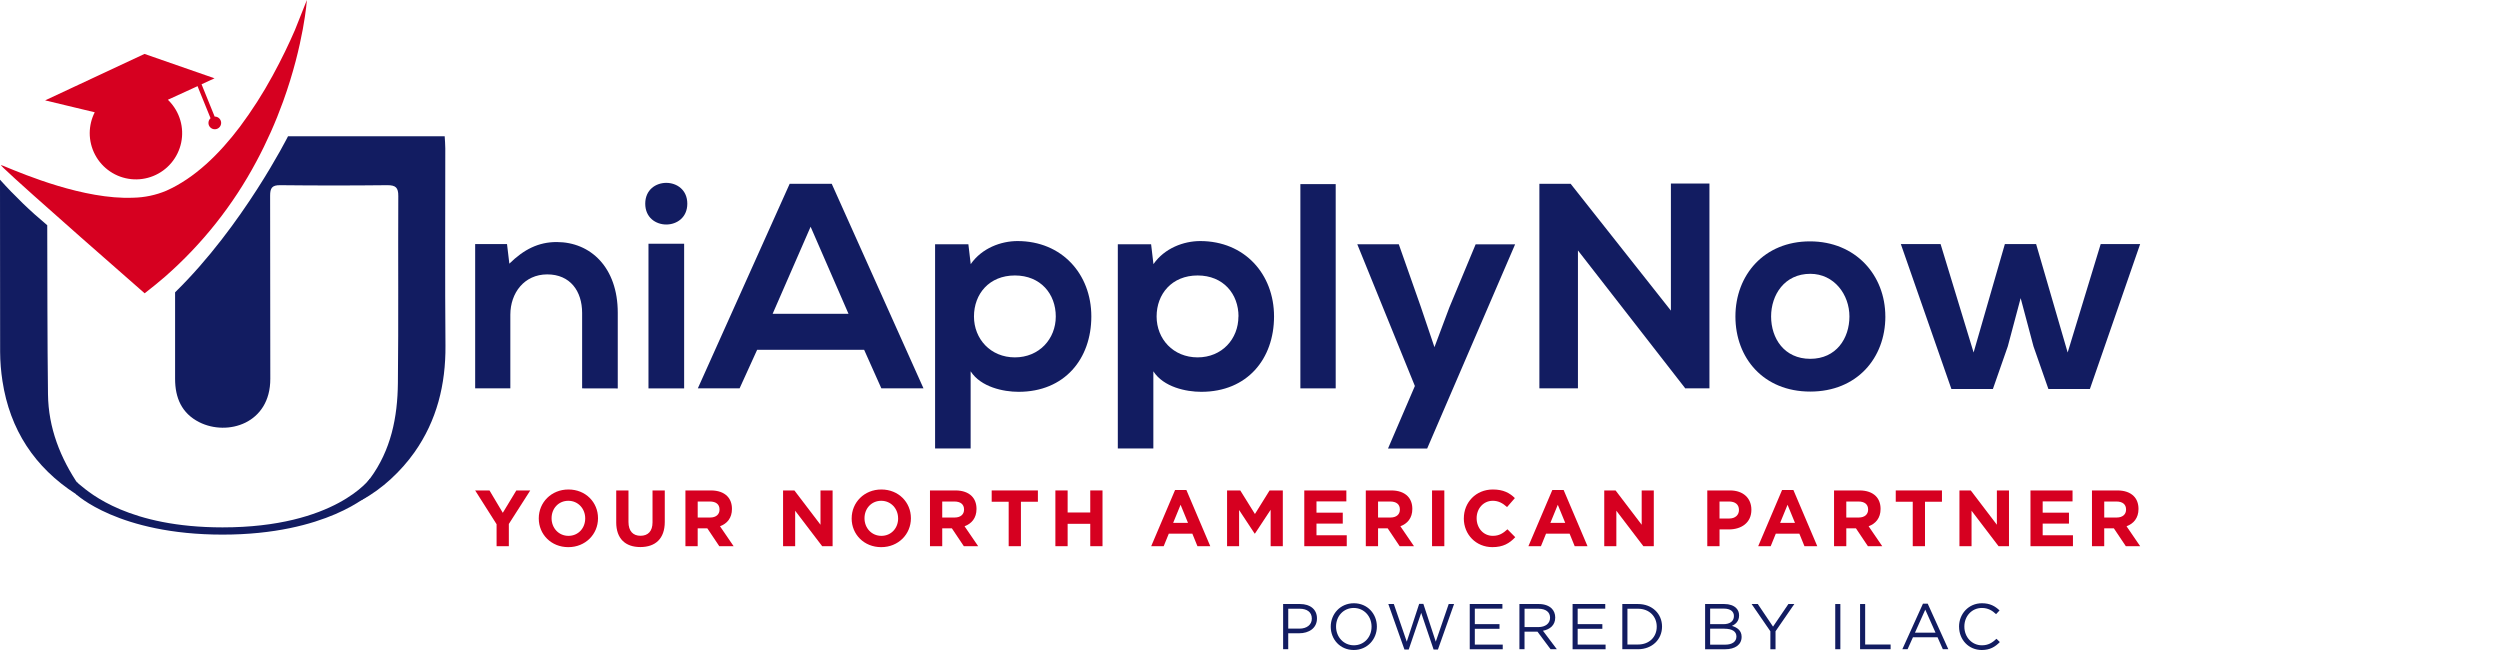
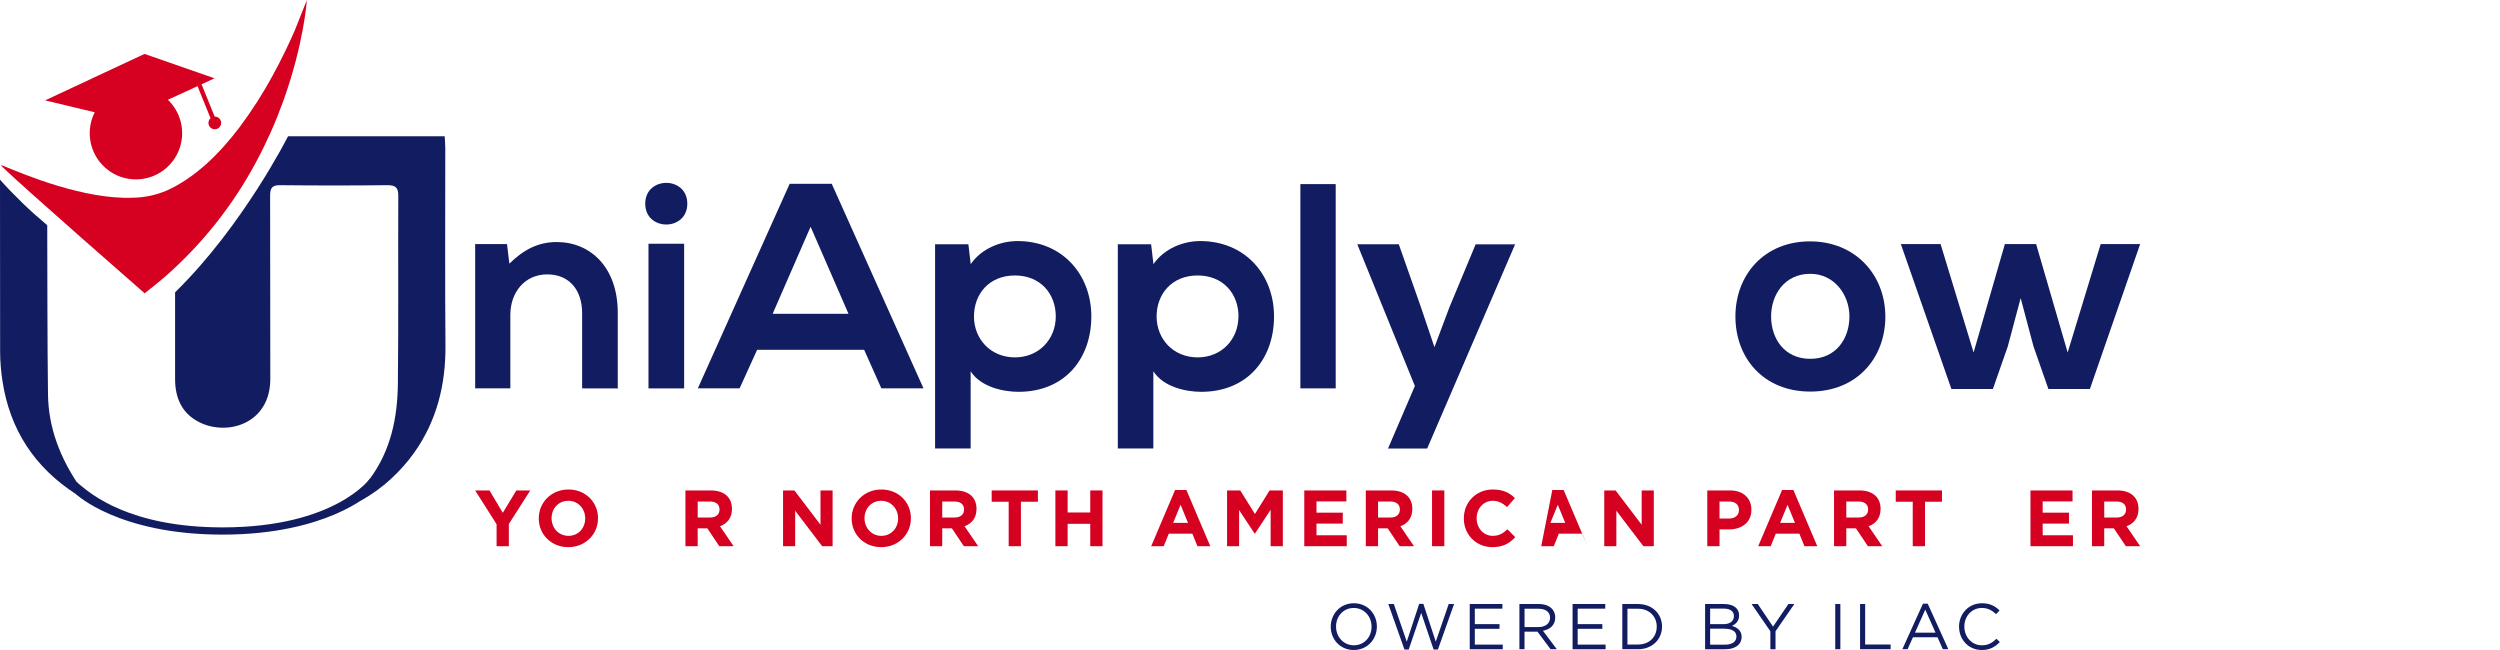
<svg xmlns="http://www.w3.org/2000/svg" fill="none" viewBox="0 0 300 78">
  <path d="m69.855 46.601v-9.044c0-2.631-1.437-4.63-4.185-4.63-2.748 0-4.429 2.216-4.429 4.838v8.837h-4.221v-17.313h3.822l.28 2.351c1.756-1.723 3.509-2.595 5.68-2.595 4.068 0 7.33 3.049 7.33 8.485v9.083l-4.279-.009z" fill="#121c61" />
  <path d="m82.477 24.442c0 3.332-5.048 3.332-5.048 0 0-3.331 5.048-3.331 5.048 0zm-4.66 4.805v17.358h4.279v-17.358z" fill="#121c61" />
  <path d="m103.692 41.974h-12.835l-2.105 4.627h-5.012l11.02-24.544h5.048l11.01 24.544h-5.057l-2.066-4.627zm-6.419-14.766-4.558 10.451h9.107z" fill="#121c61" />
  <path d="m112.21 53.826v-24.511h3.996l.28 2.381c1.335-1.927 3.647-2.769 5.614-2.769 5.327 0 8.86 3.963 8.86 9.047s-3.199 9.044-8.731 9.044c-1.822 0-4.525-.562-5.752-2.462v9.258l-4.267.006zm14.484-15.848c0-2.706-1.822-4.922-4.907-4.922s-4.91 2.216-4.91 4.922 1.999 4.907 4.91 4.907c2.91 0 4.907-2.207 4.907-4.907z" fill="#121c61" />
  <path d="m134.138 53.826v-24.511h3.996l.28 2.381c1.335-1.927 3.647-2.769 5.61-2.769 5.328 0 8.861 3.963 8.861 9.047s-3.199 9.044-8.731 9.044c-1.825 0-4.525-.562-5.752-2.462v9.258l-4.267.006zm14.484-15.848c0-2.706-1.822-4.922-4.907-4.922s-4.922 2.216-4.922 4.922 1.999 4.907 4.922 4.907c2.922 0 4.895-2.207 4.895-4.907z" fill="#121c61" />
  <path d="m160.284 22.093v24.511h-4.239v-24.511z" fill="#121c61" />
  <path d="m181.816 29.315-10.557 24.511h-4.699l3.226-7.505-6.91-17.006h4.98l2.63 7.469 1.648 4.877 1.789-4.769 3.154-7.574h4.736z" fill="#121c61" />
-   <path d="m200.505 22.021h4.628v24.58h-2.875v.036l-12.905-16.585v16.549h-4.627v-24.544h3.752l12.03 15.217v-15.256z" fill="#121c61" />
  <path d="m226.243 37.978c0 4.979-3.401 9.011-9.014 9.011-5.614 0-8.979-4.032-8.979-9.011s3.446-9.014 8.942-9.014c5.497 0 9.048 4.068 9.048 9.014zm-13.711 0c0 2.628 1.579 5.081 4.7 5.081 3.12 0 4.699-2.462 4.699-5.081 0-2.619-1.822-5.12-4.699-5.12-3.088 0-4.7 2.523-4.7 5.12z" fill="#121c61" />
  <path d="m244.334 29.288 3.786 13.01 3.963-13.01h4.735l-6.031 17.394h-4.979l-1.789-5.12-1.54-5.788-1.542 5.788-1.789 5.12h-4.979l-6.068-17.394h4.769l3.963 13.01 3.752-13.01h3.755z" fill="#121c61" />
  <path d="m21.011 35.079v10.382c0 2.261.779 4.131 2.901 5.202 3.385 1.705 8.539.177 8.524-5.211-.021-7.318 0-14.643-.021-21.961 0-.917.216-1.281 1.209-1.269 4.287.048 8.575.048 12.863 0 1.004 0 1.314.292 1.308 1.305-.036 7.484.033 14.967-.048 22.448-.042 4.098-.824 8.04-3.341 11.444-.589.794-1.155 1.609-1.852 2.583.493-.141.586.141.851 0 2.462-1.32 4.748-3.488 6.326-5.719 2.685-3.8 3.764-8.145 3.725-12.818-.066-7.875-.018-15.773-.021-23.663 0-.469-.045-.938-.072-1.452h-18.798s-5.406 10.764-13.557 18.732z" fill="#121c61" />
  <path d="m0 21.567c0 6.891.006 13.777.015 20.659.006 1.173.102 2.342.28 3.5.896 5.839 3.855 10.358 8.813 13.56.517.292 1.052.55 1.603.77-.313-.761-.836-1.215-1.215-1.771-2.258-3.307-3.692-6.942-3.737-10.972-.084-6.762-.069-13.536-.09-20.286-2.018-1.681-3.912-3.509-5.665-5.46z" fill="#121c61" />
  <path d="m.713 20.034c2.114.863 9.366 3.939 15.259 3.692 1.368-.024 2.718-.307 3.978-.836 3.434-1.524 6.386-4.429 8.831-7.667 1.449-1.942 2.76-3.987 3.918-6.116 1.115-2.033 2.018-3.939 2.688-5.49l1.44-3.617s-.346 5.244-2.859 12.195c-.893 2.466-1.96 4.865-3.199 7.177-2.787 5.238-6.503 9.922-10.966 13.831-.782.673-1.597 1.338-2.444 1.993 0 0-14.622-12.778-16.94-15.043-.222-.216-.334-.343-.307-.343.207.057.406.132.601.223z" fill="#d60020" />
  <path d="m5.415 12.045 11.925-5.574 8.404 2.926-1.558.716.141.349 1.431 3.527c.177-.003.352.054.493.165.138.111.234.268.271.442.036.174.009.358-.075.514-.084.156-.223.28-.388.346-.165.066-.349.072-.52.018-.168-.054-.313-.168-.409-.319s-.132-.331-.108-.508c.024-.177.111-.34.243-.46l-.027-.069-1.401-3.446-.126-.334-3.566 1.633c.048.045.09.087.135.135.634.652 1.101 1.449 1.356 2.321.256.875.292 1.795.105 2.688-.186.89-.589 1.723-1.173 2.42-.583.698-1.329 1.242-2.174 1.585s-1.759.472-2.664.376c-.905-.096-1.774-.412-2.526-.923-.755-.511-1.371-1.197-1.795-2.002-.424-.806-.646-1.702-.643-2.61.006-.863.21-1.714.601-2.487z" fill="#d60020" />
  <path d="m9.186 57.807c.123.129.256.253.397.364 1.293 1.07 5.959 5.114 17.123 5.114 13.536 0 17.703-5.869 17.703-5.869v1.816s-5.193 4.922-17.703 4.922-17.598-4.868-17.598-4.868" fill="#121c61" />
  <g fill="#d60020">
    <path d="m59.59 62.906-2.571-4.053h1.72l1.597 2.685 1.624-2.685h1.672l-2.571 4.023v2.667h-1.47z" />
    <path d="m64.653 62.218v-.021c0-1.9 1.5-3.458 3.563-3.458s3.545 1.536 3.545 3.44v.018c0 1.903-1.5 3.461-3.563 3.461s-3.545-1.539-3.545-3.44zm5.572 0v-.021c0-1.145-.842-2.102-2.027-2.102-1.185 0-2.008.935-2.008 2.084v.018c0 1.149.839 2.105 2.026 2.105 1.188 0 2.009-.938 2.009-2.084z" />
-     <path d="m73.947 62.675v-3.821h1.47v3.782c0 1.091.544 1.657 1.443 1.657s1.443-.544 1.443-1.606v-3.833h1.47v3.773c0 2.026-1.137 3.019-2.932 3.019s-2.895-1.004-2.895-2.974z" />
    <path d="m82.251 58.853h3.058c.851 0 1.512.237 1.951.676.373.373.574.899.574 1.53v.021c0 1.079-.583 1.756-1.434 2.072l1.633 2.39h-1.72l-1.434-2.141h-1.158v2.141h-1.47zm2.965 3.25c.719 0 1.127-.382 1.127-.947v-.021c0-.628-.439-.953-1.158-.953h-1.461v1.921z" />
    <path d="m93.968 58.853h1.359l3.133 4.116v-4.116h1.452v6.69h-1.251l-3.241-4.255v4.255h-1.452z" />
    <path d="m102.201 62.218v-.021c0-1.9 1.5-3.458 3.563-3.458 2.062 0 3.545 1.536 3.545 3.44v.018c0 1.903-1.501 3.461-3.566 3.461-2.066 0-3.545-1.539-3.545-3.44zm5.571 0v-.021c0-1.145-.842-2.102-2.026-2.102-1.185 0-2.006.935-2.006 2.084v.018c0 1.149.839 2.105 2.027 2.105 1.187 0 2.008-.938 2.008-2.084z" />
    <path d="m111.597 58.853h3.057c.851 0 1.513.237 1.952.676.373.373.574.899.574 1.53v.021c0 1.079-.583 1.756-1.434 2.072l1.633 2.39h-1.72l-1.434-2.141h-1.158v2.141h-1.47zm2.961 3.25c.719 0 1.128-.382 1.128-.947v-.021c0-.628-.439-.953-1.158-.953h-1.461v1.921z" />
    <path d="m121.038 60.209h-2.036v-1.356h5.545v1.356h-2.036v5.334h-1.47v-5.334z" />
    <path d="m126.646 58.853h1.47v2.646h2.715v-2.646h1.47v6.69h-1.47v-2.685h-2.715v2.685h-1.47z" />
    <path d="m141.008 58.802h1.359l2.866 6.741h-1.54l-.61-1.5h-2.829l-.611 1.5h-1.5zm1.552 3.942-.89-2.171-.89 2.171h1.777z" />
    <path d="m147.244 58.853h1.588l1.759 2.829 1.759-2.829h1.587v6.69h-1.461v-4.369l-1.882 2.856h-.039l-1.865-2.829v4.339h-1.443v-6.69z" />
    <path d="m156.517 58.853h5.045v1.311h-3.584v1.356h3.154v1.311h-3.154v1.404h3.633v1.311h-5.097v-6.69z" />
    <path d="m163.896 58.853h3.057c.851 0 1.513.237 1.952.676.373.373.574.899.574 1.53v.021c0 1.079-.583 1.756-1.434 2.072l1.632 2.39h-1.719l-1.435-2.141h-1.157v2.141h-1.47zm2.961 3.25c.719 0 1.128-.382 1.128-.947v-.021c0-.628-.439-.953-1.158-.953h-1.461v1.921z" />
    <path d="m171.845 58.853h1.474v6.69h-1.474z" />
    <path d="m175.661 62.218v-.021c0-1.9 1.431-3.458 3.488-3.458 1.259 0 2.017.421 2.636 1.031l-.938 1.079c-.517-.469-1.04-.755-1.711-.755-1.127 0-1.939.935-1.939 2.084v.018c0 1.149.794 2.105 1.939 2.105.764 0 1.233-.307 1.759-.785l.935.947c-.688.734-1.452 1.194-2.742 1.194-1.969 0-3.43-1.518-3.43-3.44z" />
-     <path d="m186.278 58.802h1.359l2.865 6.741h-1.539l-.611-1.5h-2.829l-.61 1.5h-1.504zm1.548 3.942-.89-2.171-.89 2.171h1.777z" />
+     <path d="m186.278 58.802h1.359l2.865 6.741l-.611-1.5h-2.829l-.61 1.5h-1.504zm1.548 3.942-.89-2.171-.89 2.171h1.777z" />
    <path d="m192.51 58.853h1.359l3.133 4.116v-4.116h1.453v6.69h-1.251l-3.242-4.255v4.255h-1.452z" />
    <path d="m204.871 58.853h2.736c1.597 0 2.559.947 2.559 2.309v.021c0 1.548-1.203 2.348-2.703 2.348h-1.119v2.009h-1.47v-6.69zm2.637 3.37c.737 0 1.167-.439 1.167-1.01v-.021c0-.658-.46-1.01-1.194-1.01h-1.14v2.045h1.167z" />
    <path d="m213.849 58.802h1.359l2.865 6.741h-1.539l-.611-1.5h-2.829l-.61 1.5h-1.501zm1.548 3.942-.89-2.171-.89 2.171h1.777z" />
    <path d="m220.085 58.853h3.058c.851 0 1.512.237 1.951.676.373.373.574.899.574 1.53v.021c0 1.079-.583 1.756-1.434 2.072l1.633 2.39h-1.72l-1.434-2.141h-1.158v2.141h-1.47zm2.962 3.25c.718 0 1.127-.382 1.127-.947v-.021c0-.628-.439-.953-1.157-.953h-1.462v1.921z" />
    <path d="m229.526 60.209h-2.036v-1.356h5.545v1.356h-2.036v5.334h-1.47v-5.334z" />
-     <path d="m235.133 58.853h1.359l3.133 4.116v-4.116h1.453v6.69h-1.251l-3.241-4.255v4.255h-1.453z" />
    <path d="m243.66 58.853h5.045v1.311h-3.584v1.356h3.155v1.311h-3.155v1.404h3.633v1.311h-5.097v-6.69z" />
    <path d="m251.036 58.853h3.057c.851 0 1.513.237 1.952.676.373.373.574.899.574 1.53v.021c0 1.079-.583 1.756-1.434 2.072l1.633 2.39h-1.72l-1.434-2.141h-1.158v2.141h-1.47zm2.964 3.25c.719 0 1.128-.382 1.128-.947v-.021c0-.628-.439-.953-1.158-.953h-1.461v1.921z" />
  </g>
-   <path d="m153.977 72.483h2.029c1.224 0 2.03.652 2.03 1.72v.015c0 1.17-.977 1.774-2.132 1.774h-1.317v1.915h-.613v-5.424zm1.954 2.953c.899 0 1.488-.481 1.488-1.194v-.015c0-.776-.58-1.179-1.458-1.179h-1.371v2.387z" fill="#121c61" />
  <path d="m159.689 75.21v-.015c0-1.497 1.125-2.805 2.776-2.805 1.65 0 2.76 1.293 2.76 2.79v.015c0 1.494-1.125 2.805-2.775 2.805-1.651 0-2.761-1.293-2.761-2.79zm4.898 0v-.015c0-1.233-.899-2.24-2.137-2.24-1.239 0-2.123.992-2.123 2.225v.015c0 1.233.899 2.24 2.138 2.24 1.238 0 2.122-.992 2.122-2.225z" fill="#121c61" />
  <path d="m166.593 72.483h.667l1.552 4.519 1.488-4.534h.505l1.488 4.534 1.552-4.519h.643l-1.936 5.463h-.52l-1.488-4.402-1.498 4.402h-.511l-1.936-5.463z" fill="#121c61" />
  <path d="m176.368 72.483h3.92v.559h-3.31v1.852h2.962v.559h-2.962v1.9h3.35v.559h-3.96v-5.424z" fill="#121c61" />
  <path d="m182.333 72.483h2.333c.668 0 1.203.201 1.543.541.264.265.418.643.418 1.07v.015c0 .899-.62 1.425-1.474 1.581l1.666 2.216h-.752l-1.572-2.108h-1.552v2.108h-.613v-5.424zm2.279 2.766c.815 0 1.395-.418 1.395-1.115v-.015c0-.667-.511-1.07-1.386-1.07h-1.675v2.201z" fill="#121c61" />
  <path d="m188.71 72.483h3.921v.559h-3.311v1.852h2.962v.559h-2.962v1.9h3.35v.559h-3.96v-5.424z" fill="#121c61" />
  <path d="m194.678 72.483h1.882c1.705 0 2.884 1.17 2.884 2.697v.015c0 1.527-1.179 2.712-2.884 2.712h-1.882zm.614.565v4.294h1.271c1.371 0 2.246-.929 2.246-2.132v-.015c0-1.203-.875-2.147-2.246-2.147z" fill="#121c61" />
  <path d="m204.613 72.483h2.309c.619 0 1.109.177 1.419.481.226.232.349.52.349.869v.015c0 .707-.433 1.07-.86 1.257.643.192 1.164.565 1.164 1.311v.015c0 .929-.782 1.479-1.97 1.479h-2.411v-5.424zm3.458 1.434c0-.535-.427-.884-1.203-.884h-1.651v1.867h1.606c.736 0 1.248-.334 1.248-.968zm-1.14 1.527h-1.714v1.915h1.822c.821 0 1.332-.364 1.332-.968v-.015c0-.589-.496-.929-1.44-.929z" fill="#121c61" />
  <path d="m212.448 75.76-2.255-3.277h.743l1.828 2.712 1.843-2.712h.712l-2.255 3.271v2.156h-.619v-2.147z" fill="#121c61" />
  <path d="m220.229 72.483h.614v5.424h-.614z" fill="#121c61" />
  <path d="m223.206 72.483h.613v4.859h3.055v.565h-3.665v-5.424z" fill="#121c61" />
  <path d="m230.753 72.444h.574l2.472 5.463h-.659l-.634-1.434h-2.953l-.643 1.434h-.629zm1.512 3.479-1.233-2.766-1.238 2.766z" fill="#121c61" />
  <path d="m235.085 75.21v-.015c0-1.533 1.146-2.805 2.746-2.805.983 0 1.572.349 2.116.86l-.418.448c-.457-.433-.968-.743-1.704-.743-1.203 0-2.102.977-2.102 2.225v.015c0 1.257.908 2.24 2.102 2.24.742 0 1.232-.286 1.752-.782l.403.394c-.565.574-1.184.953-2.17.953-1.567 0-2.722-1.233-2.722-2.79z" fill="#121c61" />
</svg>